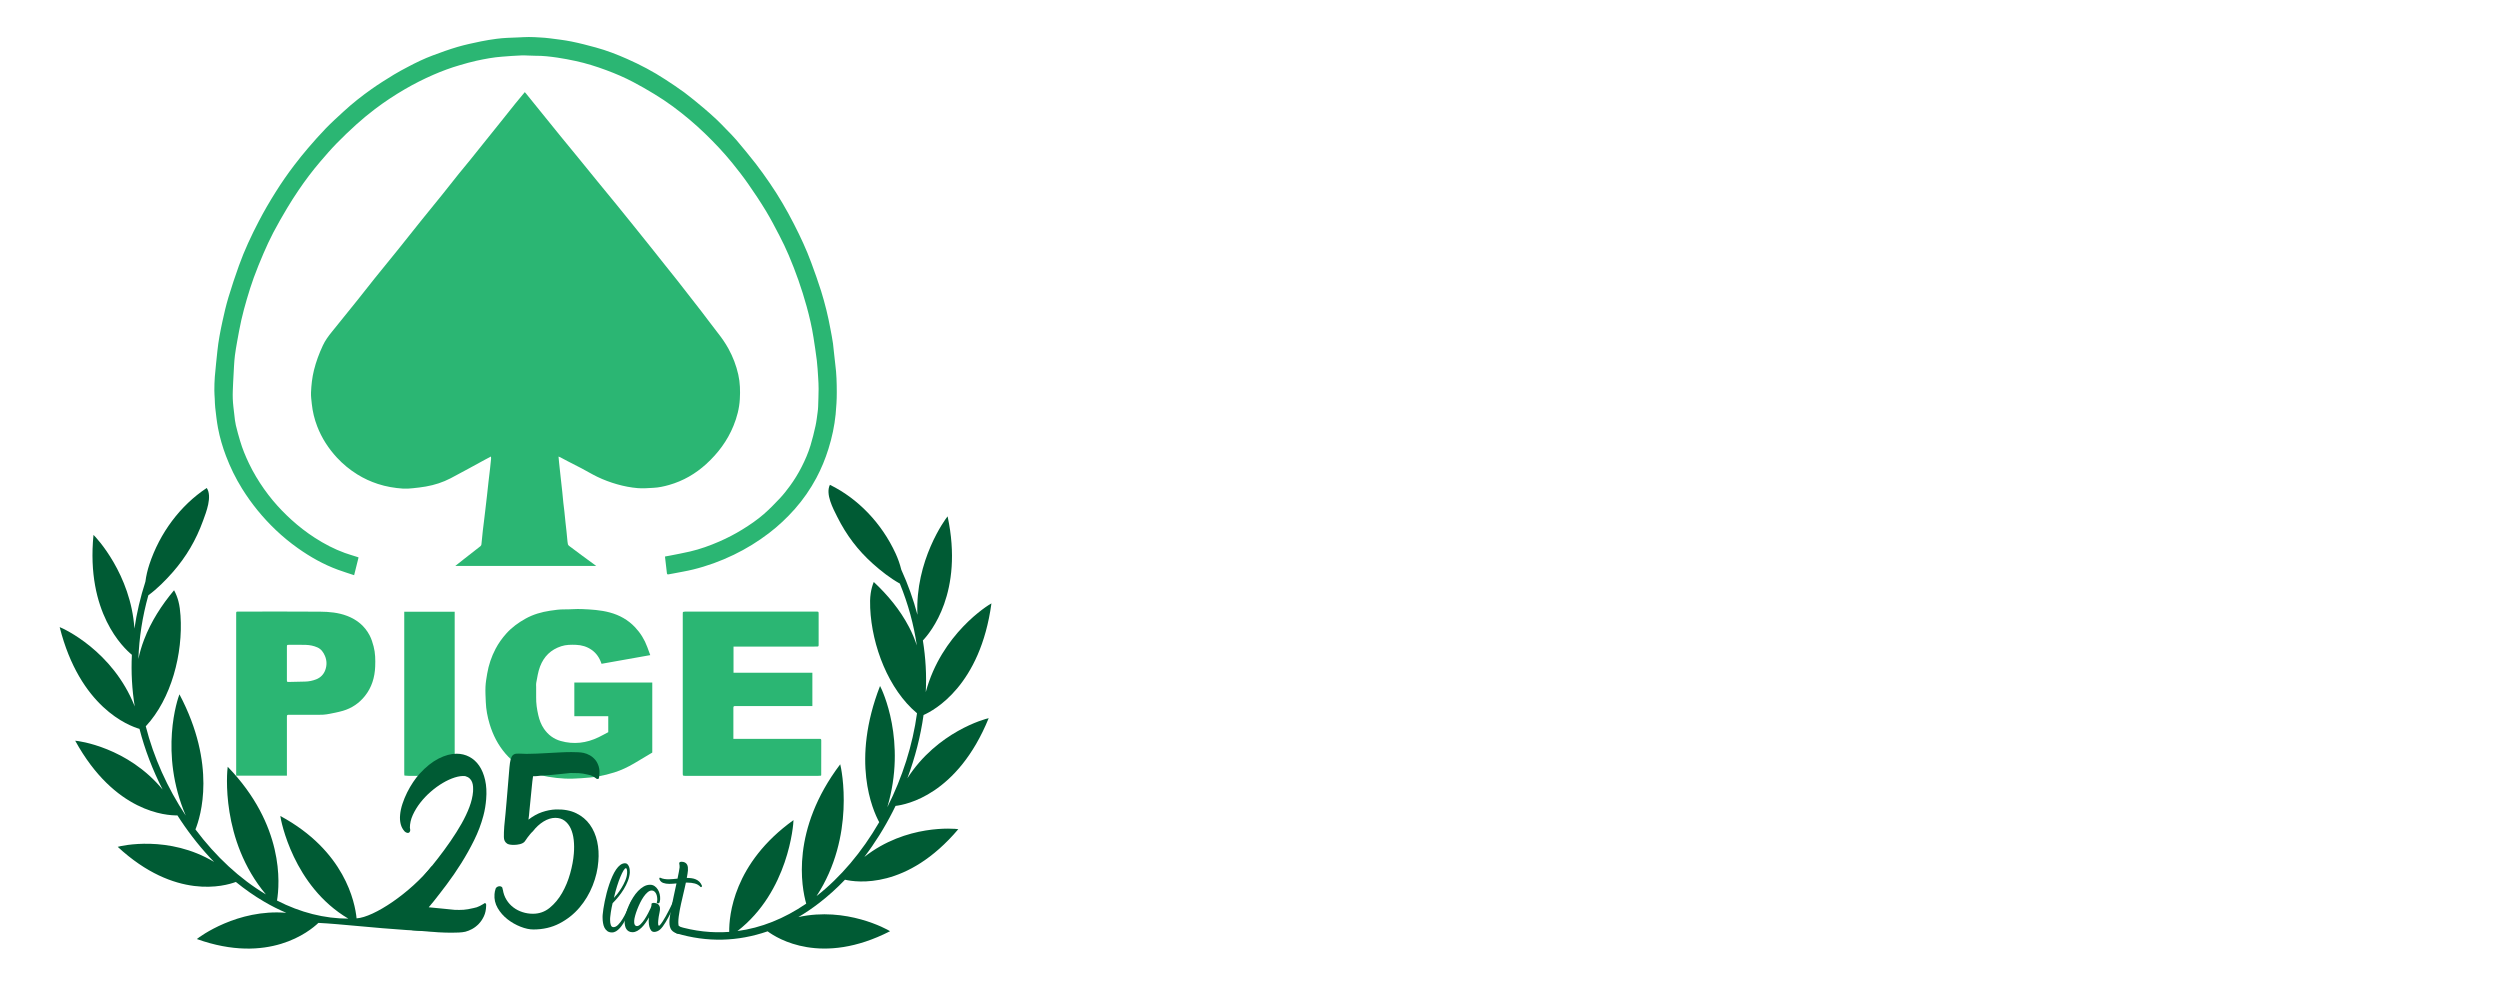
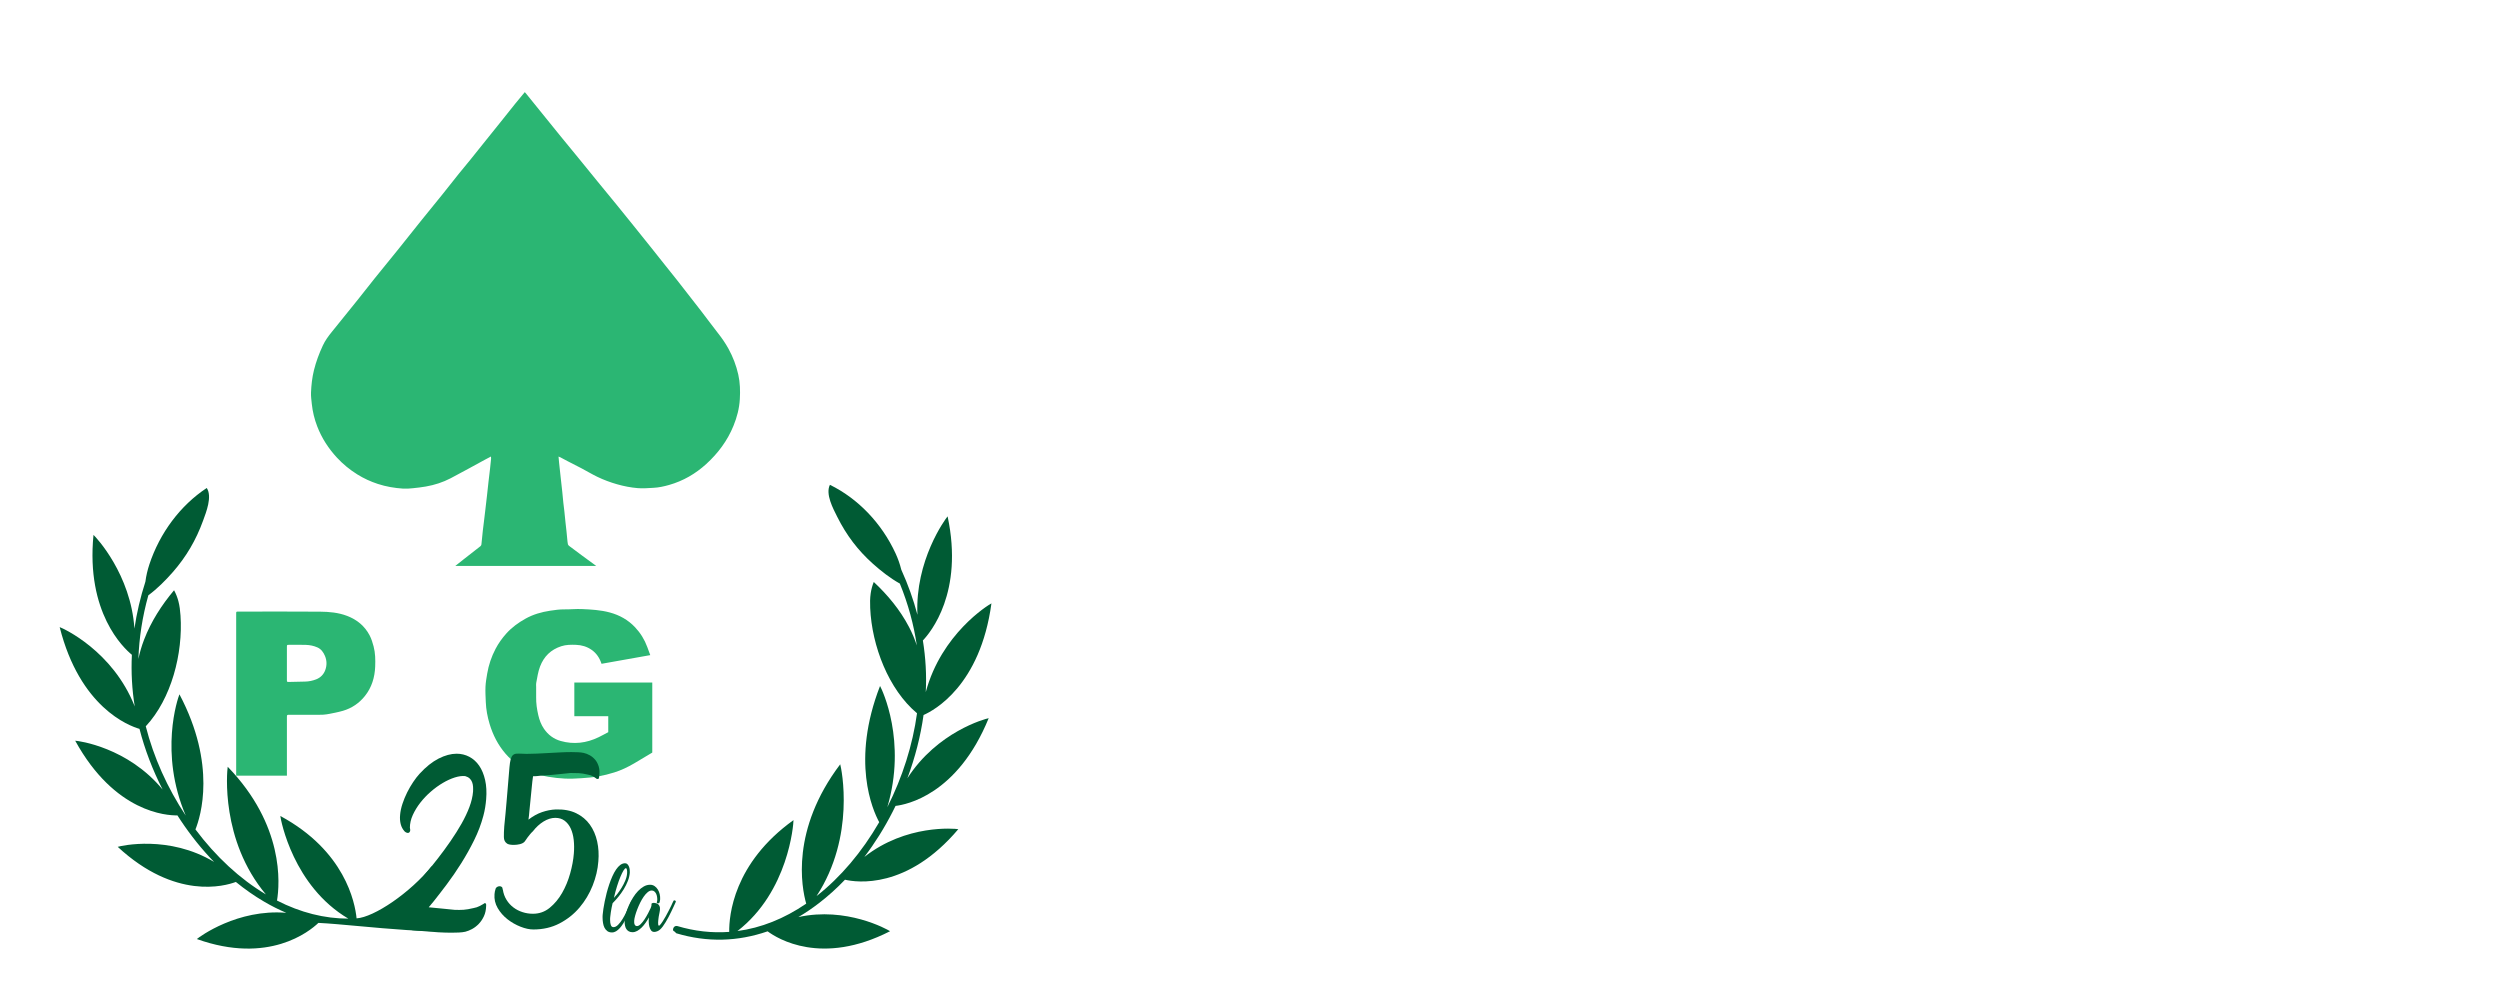
<svg xmlns="http://www.w3.org/2000/svg" id="Warstwa_1" x="0px" y="0px" width="200px" height="80px" viewBox="0 0 200 80" xml:space="preserve">
  <g>
    <g>
      <path fill-rule="evenodd" clip-rule="evenodd" fill="#2BB673" d="M41.984,7.37c0.057,0.065,0.099,0.111,0.138,0.161    c0.376,0.465,0.751,0.931,1.128,1.396c0.532,0.658,1.062,1.316,1.596,1.972c0.495,0.606,0.994,1.209,1.489,1.815    c0.494,0.605,0.984,1.213,1.478,1.817c0.495,0.606,0.995,1.208,1.489,1.815c0.454,0.557,0.905,1.116,1.356,1.677    c0.461,0.572,0.922,1.146,1.382,1.721c0.398,0.498,0.792,0.998,1.19,1.497c0.317,0.399,0.641,0.794,0.956,1.197    c0.65,0.83,1.301,1.662,1.945,2.497c0.426,0.55,0.833,1.113,1.263,1.659c0.328,0.415,0.632,0.845,0.885,1.308    c0.357,0.652,0.62,1.338,0.783,2.067c0.147,0.65,0.161,1.305,0.124,1.959c-0.041,0.741-0.229,1.455-0.511,2.145    c-0.486,1.189-1.234,2.189-2.177,3.049c-0.86,0.784-1.846,1.354-2.97,1.675c-0.409,0.116-0.822,0.208-1.247,0.229    c-0.417,0.02-0.838,0.06-1.252,0.026c-0.564-0.045-1.121-0.155-1.668-0.311c-0.542-0.154-1.067-0.351-1.573-0.594    c-0.432-0.208-0.845-0.458-1.271-0.683c-0.375-0.197-0.753-0.385-1.128-0.579c-0.19-0.098-0.378-0.202-0.567-0.302    c-0.034-0.018-0.072-0.029-0.141-0.057c0.017,0.175,0.029,0.326,0.044,0.478c0.041,0.392,0.083,0.784,0.127,1.176    c0.042,0.386,0.088,0.77,0.128,1.155c0.031,0.289,0.054,0.578,0.084,0.866c0.023,0.228,0.058,0.455,0.082,0.683    c0.033,0.3,0.061,0.601,0.092,0.901c0.025,0.24,0.057,0.481,0.081,0.722c0.022,0.214,0.039,0.427,0.062,0.641    c0.013,0.133,0.024,0.265,0.052,0.394c0.01,0.05,0.056,0.101,0.099,0.133c0.35,0.265,0.703,0.527,1.057,0.788    c0.36,0.266,0.721,0.528,1.106,0.81c-3.769,0-7.511,0-11.268,0c0.214-0.17,0.421-0.338,0.633-0.503    c0.457-0.357,0.916-0.71,1.37-1.07c0.041-0.032,0.078-0.093,0.083-0.144c0.042-0.364,0.072-0.729,0.111-1.092    c0.033-0.303,0.074-0.605,0.111-0.908c0.033-0.271,0.065-0.542,0.097-0.812c0.043-0.368,0.087-0.735,0.128-1.103    c0.04-0.358,0.077-0.715,0.117-1.073c0.041-0.363,0.087-0.725,0.128-1.088c0.029-0.26,0.055-0.52,0.081-0.779    c0.004-0.05-0.004-0.101-0.007-0.179c-0.171,0.091-0.324,0.169-0.476,0.251c-0.917,0.497-1.827,1.005-2.75,1.488    c-0.623,0.326-1.29,0.54-1.982,0.661c-0.353,0.062-0.71,0.104-1.067,0.139c-0.247,0.024-0.498,0.046-0.746,0.03    c-0.692-0.044-1.374-0.16-2.036-0.377c-0.574-0.188-1.122-0.439-1.632-0.757c-0.603-0.374-1.153-0.823-1.636-1.346    c-0.678-0.734-1.216-1.561-1.576-2.497c-0.224-0.58-0.371-1.181-0.435-1.8c-0.032-0.304-0.076-0.611-0.063-0.915    c0.025-0.601,0.091-1.199,0.236-1.786c0.169-0.683,0.415-1.336,0.711-1.973c0.184-0.396,0.44-0.745,0.714-1.083    c0.691-0.85,1.379-1.703,2.064-2.558c0.464-0.58,0.917-1.168,1.383-1.747c0.596-0.741,1.201-1.474,1.798-2.215    c0.667-0.829,1.325-1.665,1.992-2.494c0.522-0.65,1.054-1.293,1.577-1.943c0.454-0.565,0.899-1.137,1.353-1.702    c0.308-0.384,0.627-0.759,0.937-1.142c0.339-0.419,0.674-0.842,1.012-1.263c0.457-0.57,0.916-1.139,1.374-1.71    c0.406-0.507,0.809-1.017,1.216-1.523C41.484,7.97,41.727,7.682,41.984,7.37z" />
-       <path fill-rule="evenodd" clip-rule="evenodd" fill="#2BB673" d="M53.205,44.519c0.136-0.024,0.261-0.044,0.385-0.069    c0.538-0.108,1.079-0.205,1.614-0.33c0.806-0.188,1.585-0.469,2.344-0.8c0.63-0.274,1.241-0.591,1.829-0.953    c0.608-0.375,1.199-0.777,1.737-1.246c0.45-0.392,0.869-0.823,1.278-1.258c0.285-0.304,0.544-0.636,0.791-0.972    c0.358-0.485,0.671-0.998,0.946-1.536c0.282-0.553,0.529-1.121,0.709-1.712c0.157-0.519,0.288-1.047,0.404-1.577    c0.08-0.366,0.119-0.741,0.171-1.113c0.02-0.143,0.034-0.288,0.038-0.433c0.016-0.47,0.033-0.94,0.037-1.41    c0.001-0.301-0.015-0.603-0.035-0.903c-0.03-0.462-0.055-0.925-0.109-1.383C65.27,28.212,65.172,27.606,65.08,27    c-0.129-0.841-0.324-1.669-0.549-2.487c-0.193-0.703-0.413-1.4-0.654-2.088c-0.237-0.677-0.498-1.347-0.778-2.007    c-0.227-0.538-0.482-1.063-0.751-1.582c-0.346-0.667-0.694-1.335-1.083-1.978c-0.447-0.735-0.925-1.454-1.419-2.16    c-0.401-0.574-0.834-1.128-1.275-1.673c-0.672-0.827-1.405-1.6-2.17-2.34c-0.808-0.78-1.665-1.501-2.567-2.167    c-0.482-0.357-0.987-0.688-1.5-1.001c-0.547-0.336-1.108-0.652-1.675-0.953c-0.696-0.368-1.419-0.677-2.158-0.951    c-0.802-0.298-1.615-0.553-2.452-0.734c-0.48-0.104-0.964-0.196-1.451-0.269c-0.581-0.085-1.163-0.154-1.752-0.148    c-0.376,0.003-0.755-0.04-1.131-0.028c-0.51,0.016-1.018,0.061-1.527,0.098c-0.701,0.049-1.39,0.18-2.076,0.328    c-0.446,0.096-0.885,0.226-1.324,0.352c-0.722,0.208-1.426,0.469-2.114,0.768c-0.781,0.34-1.541,0.724-2.277,1.152    c-0.837,0.487-1.645,1.02-2.415,1.606c-0.503,0.383-0.993,0.786-1.462,1.208c-0.552,0.497-1.09,1.012-1.608,1.543    c-0.448,0.46-0.868,0.949-1.286,1.436c-0.623,0.727-1.198,1.491-1.735,2.282c-0.325,0.477-0.636,0.964-0.931,1.459    c-0.378,0.637-0.75,1.279-1.094,1.935c-0.287,0.548-0.545,1.111-0.79,1.679c-0.275,0.636-0.536,1.281-0.775,1.933    c-0.207,0.566-0.385,1.144-0.556,1.723c-0.162,0.549-0.31,1.102-0.437,1.659c-0.132,0.582-0.235,1.17-0.342,1.756    c-0.065,0.357-0.125,0.716-0.172,1.076c-0.037,0.282-0.055,0.566-0.073,0.85c-0.028,0.445-0.053,0.89-0.071,1.335    c-0.017,0.429-0.045,0.859-0.029,1.288c0.016,0.431,0.076,0.86,0.125,1.291c0.031,0.276,0.058,0.556,0.121,0.826    c0.099,0.427,0.221,0.849,0.345,1.27c0.182,0.616,0.428,1.208,0.705,1.788c0.174,0.365,0.365,0.719,0.572,1.066    c0.397,0.667,0.843,1.3,1.339,1.896c0.457,0.549,0.955,1.061,1.484,1.542c0.585,0.531,1.207,1.014,1.871,1.442    c0.756,0.488,1.55,0.906,2.398,1.213c0.336,0.121,0.68,0.219,1.021,0.328c0.027,0.009,0.053,0.021,0.082,0.034    c-0.117,0.469-0.232,0.931-0.354,1.419c-0.447-0.149-0.877-0.281-1.3-0.437c-1.149-0.423-2.208-1.021-3.204-1.727    c-0.618-0.439-1.204-0.92-1.755-1.443c-1.047-0.995-1.953-2.106-2.715-3.333c-0.511-0.824-0.936-1.694-1.279-2.602    c-0.274-0.725-0.494-1.469-0.637-2.23c-0.102-0.539-0.158-1.087-0.222-1.633c-0.028-0.235-0.027-0.474-0.039-0.71    c-0.011-0.219-0.032-0.439-0.031-0.658c0.003-0.366,0.006-0.732,0.037-1.096c0.057-0.687,0.135-1.371,0.204-2.056    c0.081-0.794,0.233-1.578,0.401-2.356c0.141-0.654,0.293-1.308,0.485-1.949c0.256-0.853,0.54-1.698,0.84-2.536    c0.439-1.226,0.992-2.403,1.593-3.557c0.412-0.792,0.861-1.562,1.336-2.317c0.468-0.745,0.966-1.468,1.501-2.166    c0.356-0.464,0.721-0.922,1.102-1.366c0.461-0.536,0.929-1.068,1.421-1.576c0.456-0.47,0.943-0.91,1.426-1.354    c0.705-0.65,1.458-1.242,2.241-1.795c0.576-0.408,1.178-0.779,1.779-1.15c0.359-0.222,0.737-0.414,1.109-0.614    c0.648-0.347,1.312-0.665,1.999-0.922c0.655-0.245,1.315-0.484,1.985-0.681c0.614-0.18,1.245-0.31,1.871-0.442    c0.412-0.087,0.831-0.147,1.249-0.206c0.279-0.039,0.561-0.057,0.842-0.075c0.299-0.018,0.601-0.024,0.901-0.036    c0.278-0.011,0.555-0.032,0.833-0.032c0.294,0,0.59,0.016,0.884,0.035c0.27,0.016,0.541,0.034,0.808,0.07    c0.572,0.076,1.148,0.139,1.713,0.253c0.655,0.132,1.304,0.301,1.949,0.477c0.867,0.235,1.705,0.561,2.523,0.923    c1.053,0.466,2.072,1.003,3.037,1.634c0.523,0.343,1.048,0.686,1.551,1.059c0.516,0.384,1.009,0.799,1.503,1.212    c0.36,0.3,0.708,0.614,1.051,0.934c0.263,0.245,0.509,0.508,0.76,0.766c0.278,0.287,0.566,0.567,0.824,0.872    c0.525,0.62,1.042,1.246,1.543,1.887c0.395,0.507,0.765,1.034,1.129,1.563c0.72,1.046,1.356,2.143,1.934,3.272    c0.517,1.008,0.997,2.033,1.388,3.097c0.274,0.749,0.548,1.5,0.786,2.262c0.311,1,0.562,2.016,0.749,3.048    c0.07,0.386,0.152,0.771,0.204,1.159c0.073,0.557,0.108,1.118,0.184,1.674c0.099,0.739,0.117,1.483,0.118,2.226    c0.002,0.586-0.035,1.175-0.091,1.758c-0.094,0.939-0.291,1.858-0.574,2.762c-0.252,0.81-0.572,1.589-0.969,2.334    c-0.477,0.891-1.05,1.72-1.718,2.477c-0.631,0.713-1.32,1.363-2.08,1.942c-0.878,0.67-1.811,1.244-2.804,1.724    c-1.049,0.509-2.143,0.907-3.275,1.183c-0.53,0.13-1.072,0.216-1.609,0.322c-0.112,0.021-0.226,0.041-0.338,0.062    c-0.076,0.015-0.123-0.003-0.131-0.091c-0.048-0.421-0.098-0.841-0.147-1.261C53.204,44.578,53.205,44.562,53.205,44.519z" />
      <path fill-rule="evenodd" clip-rule="evenodd" fill="#2BB673" d="M52.021,52.41c-1.327,0.236-2.61,0.465-3.898,0.694    c-0.154-0.466-0.403-0.843-0.792-1.115c-0.377-0.264-0.801-0.386-1.256-0.402c-0.396-0.014-0.791-0.014-1.174,0.111    c-0.829,0.271-1.39,0.812-1.7,1.632c-0.162,0.429-0.22,0.873-0.305,1.313c-0.019,0.097-0.004,0.197-0.004,0.297    c0,0.279,0.004,0.561,0,0.84c-0.008,0.482,0.061,0.955,0.169,1.425c0.091,0.396,0.229,0.767,0.458,1.101    c0.329,0.479,0.775,0.813,1.333,0.972c1.051,0.298,2.068,0.171,3.045-0.304c0.26-0.126,0.511-0.267,0.763-0.399    c0-0.431,0-0.845,0-1.277c-0.904,0-1.803,0-2.714,0c0-0.908,0-1.796,0-2.694c2.077,0,4.15,0,6.236,0c0,1.852,0,3.709,0,5.602    c-0.469,0.281-0.958,0.577-1.452,0.866c-0.504,0.295-1.033,0.55-1.592,0.724c-0.418,0.131-0.846,0.239-1.277,0.315    c-0.438,0.078-0.884,0.116-1.329,0.145c-0.452,0.029-0.907,0.054-1.359,0.03c-0.879-0.046-1.751-0.172-2.578-0.491    c-0.833-0.323-1.558-0.81-2.148-1.493c-0.605-0.701-1.013-1.501-1.278-2.383c-0.172-0.573-0.283-1.157-0.306-1.756    c-0.016-0.407-0.042-0.815-0.024-1.221c0.016-0.351,0.077-0.702,0.136-1.049c0.118-0.696,0.341-1.357,0.668-1.982    c0.235-0.447,0.526-0.854,0.864-1.232c0.441-0.49,0.965-0.869,1.534-1.186c0.612-0.341,1.278-0.532,1.97-0.636    c0.378-0.057,0.754-0.111,1.14-0.107c0.463,0.006,0.929-0.044,1.392-0.025c0.75,0.032,1.501,0.075,2.233,0.271    c0.786,0.211,1.469,0.593,2.028,1.184c0.433,0.459,0.761,0.989,0.978,1.583C51.86,51.969,51.937,52.18,52.021,52.41z" />
-       <path fill-rule="evenodd" clip-rule="evenodd" fill="#2BB673" d="M54.641,48.958c0.055-0.01,0.108-0.029,0.163-0.029    c3.497-0.001,6.995-0.001,10.492-0.001c0.192,0,0.195,0.001,0.195,0.191c0,0.805,0,1.609,0,2.413c0,0.193,0,0.193-0.193,0.193    c-2.139,0.001-4.279,0.001-6.418,0.001c-0.062,0-0.126,0-0.198,0c0,0.701,0,1.393,0,2.093c2.103,0,4.199,0,6.308,0    c0,0.89,0,1.766,0,2.666c-0.059,0-0.12,0-0.183,0c-1.975,0-3.952,0-5.928-0.001c-0.208,0-0.208,0-0.208,0.215    c0,0.734,0,1.469,0,2.203c0,0.059,0,0.116,0,0.206c0.071,0,0.138,0,0.205,0c2.198,0,4.395,0,6.593,0    c0.035,0,0.07,0.001,0.105-0.001c0.087-0.007,0.127,0.027,0.127,0.12c-0.002,0.927-0.002,1.854-0.003,2.779    c0,0.011-0.009,0.021-0.02,0.047c-0.078,0.006-0.165,0.016-0.25,0.016c-3.545,0.001-7.089,0.001-10.634,0    c-0.049,0-0.098-0.016-0.148-0.024c-0.006-0.013-0.011-0.025-0.017-0.039c-0.002-0.04-0.008-0.081-0.008-0.121    c0-4.261,0.001-8.52,0.001-12.778c0-0.035,0.003-0.07,0.004-0.105C54.632,48.987,54.636,48.973,54.641,48.958z" />
      <path fill-rule="evenodd" clip-rule="evenodd" fill="#2BB673" d="M22.954,62.055c-1.369,0-2.707,0-4.06,0c0-0.073,0-0.132,0-0.188    c0-4.227,0-8.452,0-12.678c0-0.288-0.024-0.261,0.266-0.261c2.151-0.001,4.302-0.012,6.453,0.006    c0.726,0.007,1.453,0.071,2.146,0.334c0.796,0.302,1.416,0.807,1.812,1.565c0.144,0.275,0.235,0.571,0.316,0.874    c0.142,0.536,0.149,1.079,0.128,1.62c-0.034,0.862-0.275,1.666-0.819,2.349c-0.458,0.576-1.05,0.979-1.756,1.187    c-0.419,0.123-0.853,0.2-1.283,0.28c-0.186,0.036-0.379,0.038-0.57,0.039c-0.81,0.004-1.621,0.001-2.431,0.001    c-0.202,0-0.203,0.001-0.203,0.201c0,1.487,0,2.973,0,4.459C22.954,61.912,22.954,61.98,22.954,62.055z M22.952,53.075    c0,0.438,0,0.875,0,1.312c0,0.164,0.005,0.173,0.164,0.169c0.429-0.008,0.858-0.023,1.288-0.029    c0.308-0.006,0.602-0.067,0.887-0.178c0.353-0.137,0.601-0.396,0.728-0.737c0.139-0.373,0.136-0.769-0.026-1.146    c-0.125-0.289-0.297-0.539-0.605-0.675c-0.294-0.129-0.602-0.19-0.917-0.2c-0.448-0.016-0.897-0.005-1.346-0.005    c-0.172,0.001-0.173,0.002-0.173,0.18C22.952,52.202,22.952,52.639,22.952,53.075z" />
-       <path fill-rule="evenodd" clip-rule="evenodd" fill="#2BB673" d="M32.346,62.005c-0.002-0.064-0.006-0.128-0.006-0.193    c-0.001-4.169,0-8.336,0-12.505c0-0.121,0-0.242,0-0.37c1.357,0,2.69,0,4.035,0c0,4.369,0,8.739,0,13.134c-0.085,0-0.17,0-0.255,0    c-1.131,0-2.263,0.001-3.394-0.001c-0.121,0-0.242-0.016-0.364-0.023C32.357,62.031,32.352,62.018,32.346,62.005z" />
    </g>
    <g>
      <g>
        <path fill="#005B34" d="M11.946,45.164c-0.147,0.449-0.253,0.9-0.314,1.371c-0.402,1.245-0.695,2.502-0.878,3.752     c-0.286-4.338-3.059-7.297-3.274-7.494c-0.612,6.22,2.405,9.047,3.07,9.59c-0.066,1.404,0.009,2.789,0.23,4.133     c-1.761-4.456-5.719-6.244-6.006-6.347c1.621,6.417,5.516,7.888,6.386,8.141c0.423,1.648,1.047,3.284,1.85,4.854     c-2.782-3.373-6.705-3.894-6.994-3.907c3.168,5.766,7.334,5.99,8.178,5.974c0.087,0.138,0.176,0.273,0.267,0.41     c0.808,1.212,1.703,2.324,2.665,3.313c-3.609-2.169-7.432-1.295-7.708-1.207c4.603,4.262,8.547,3.147,9.451,2.808     c0.729,0.594,1.483,1.121,2.258,1.574c0.588,0.346,1.181,0.643,1.776,0.896c-3.901-0.326-6.937,1.91-7.155,2.098     c5.739,2.054,9.008-0.607,9.724-1.292c3.304,0.154,11.494,1.338,12.33,0.118c0.008-0.011-4.976-0.969-4.964-0.977     c0.111-0.074,0.16-0.227,0.109-0.361c-0.056-0.149,1.729-3.487,1.631-3.367c-1.769,2.202-4.674,4.141-6.051,4.223     c-0.126-1.273-0.936-5.404-6.101-8.19c0.041,0.351,1.031,5.61,5.438,8.211c-1.901,0.001-3.82-0.481-5.703-1.445     c0.224-1.346,0.585-6.017-3.944-10.704c-0.058,0.377-0.585,5.872,3.055,10.213c-2.075-1.238-4.003-3.02-5.635-5.2     c0.417-1.041,1.705-5.159-1.281-10.808c-0.135,0.325-1.64,4.678,0.504,9.703c-1.479-2.229-2.57-4.675-3.198-7.145     c2.046-2.19,2.987-5.823,2.779-8.856c-0.026-0.392-0.071-0.782-0.171-1.159c-0.081-0.304-0.196-0.596-0.344-0.868     c-0.984,1.17-1.836,2.486-2.398,3.951c-0.197,0.514-0.348,1.029-0.456,1.546c0.055-1.68,0.321-3.392,0.796-5.093     c0.711-0.522,1.385-1.201,1.965-1.863c1.071-1.228,1.845-2.546,2.412-4.104c0.248-0.682,0.75-1.928,0.296-2.619     C14.432,40.429,12.781,42.631,11.946,45.164z" />
      </g>
      <g>
        <path fill="#005B34" d="M71.639,44.258c0.197,0.426,0.352,0.859,0.464,1.317c0.538,1.184,0.971,2.392,1.292,3.608     c-0.201-4.345,2.221-7.649,2.413-7.874c1.301,6.092-1.378,9.3-1.978,9.927c0.223,1.385,0.302,2.771,0.231,4.133     c1.251-4.658,4.98-6.958,5.254-7.098c-0.892,6.584-4.594,8.562-5.431,8.93c-0.236,1.691-0.673,3.397-1.295,5.063     c2.385-3.719,6.221-4.757,6.506-4.809c-2.502,6.144-6.612,6.92-7.451,7.017c-0.071,0.147-0.145,0.295-0.219,0.441     c-0.667,1.312-1.433,2.534-2.277,3.644c3.34-2.633,7.232-2.272,7.517-2.223c-4.094,4.842-8.134,4.26-9.067,4.043     c-0.657,0.687-1.347,1.31-2.067,1.863c-0.544,0.421-1.099,0.795-1.662,1.126c3.836-0.844,7.099,0.973,7.336,1.131     c-5.467,2.801-9.008,0.594-9.796,0.01c-2.396,0.826-4.823,0.896-7.303,0.156c-0.014-0.005-0.127-0.132-0.141-0.138     c-0.117-0.058-0.147-0.096-0.111-0.236c0.039-0.154,0.186-0.247,0.329-0.205c1.387,0.415,2.777,0.568,4.153,0.467     c-0.017-1.28,0.326-5.488,5.143-8.941c-0.001,0.354-0.398,5.707-4.483,8.874c1.887-0.252,3.739-0.986,5.5-2.192     c-0.372-1.307-1.252-5.896,2.721-11.149c0.1,0.366,1.236,5.751-1.893,10.543c1.922-1.504,3.636-3.529,5.012-5.912     c-0.53-0.976-2.267-4.893,0.067-10.896c0.17,0.304,2.149,4.425,0.582,9.699c1.219-2.41,2.03-4.981,2.377-7.517     c-2.275-1.902-3.614-5.384-3.747-8.423c-0.017-0.391-0.016-0.785,0.041-1.172c0.046-0.312,0.128-0.618,0.245-0.908     c1.106,1.03,2.099,2.224,2.821,3.603c0.253,0.484,0.46,0.976,0.624,1.476c-0.241-1.661-0.696-3.325-1.358-4.95     c-0.765-0.424-1.509-1.008-2.158-1.589c-1.2-1.075-2.116-2.281-2.852-3.754c-0.321-0.643-0.958-1.812-0.585-2.558     C68.644,39.887,70.527,41.854,71.639,44.258z" />
      </g>
      <path fill="#005B34" d="M31.874,74.174c-0.063,0.004-0.167-0.008-0.214,0c-0.158,0.018-0.367,0.057-0.485,0.034    c-0.119-0.021,0.034,0.059,0.011-0.148v0.013c-0.016-0.12-0.014-0.229,0.005-0.323c0.02-0.096,0.054-0.212,0.101-0.35l0.238-0.416    l0.035-0.039v0.014c0.182-0.26,0.39-0.533,0.623-0.823c0.233-0.289,0.489-0.603,0.766-0.939c0.316-0.38,0.654-0.784,1.015-1.212    c0.36-0.428,0.716-0.868,1.068-1.321s0.69-0.916,1.015-1.387c0.324-0.471,0.615-0.933,0.872-1.386    c0.257-0.455,0.467-0.897,0.629-1.329s0.26-0.843,0.291-1.231c0.008-0.138,0.008-0.271,0-0.401s-0.034-0.25-0.077-0.362    c-0.043-0.113-0.108-0.21-0.195-0.292c-0.087-0.082-0.206-0.145-0.356-0.188c-0.245-0.025-0.524,0.011-0.837,0.11    c-0.313,0.1-0.633,0.246-0.961,0.441c-0.329,0.193-0.649,0.428-0.961,0.699s-0.591,0.565-0.836,0.881    c-0.246,0.315-0.445,0.645-0.6,0.985s-0.231,0.681-0.231,1.017v-0.013c0.032,0.13,0.036,0.227,0.012,0.292    c-0.023,0.064-0.059,0.105-0.106,0.123c-0.047,0.017-0.102,0.015-0.161-0.007c-0.059-0.021-0.112-0.055-0.16-0.097    c-0.159-0.173-0.266-0.372-0.321-0.596c-0.055-0.226-0.071-0.467-0.047-0.727c0.024-0.285,0.087-0.583,0.19-0.894    c0.103-0.311,0.227-0.614,0.374-0.908c0.146-0.293,0.307-0.569,0.481-0.828c0.174-0.26,0.344-0.48,0.51-0.661    c0.506-0.553,1.015-0.959,1.525-1.219c0.511-0.259,0.992-0.389,1.442-0.389c0.364,0,0.702,0.082,1.015,0.246    c0.312,0.165,0.576,0.402,0.79,0.713s0.372,0.693,0.475,1.147c0.103,0.453,0.131,0.965,0.083,1.535    c-0.016,0.207-0.042,0.424-0.078,0.648c-0.036,0.224-0.085,0.453-0.148,0.687c-0.174,0.656-0.419,1.305-0.736,1.943    c-0.317,0.64-0.661,1.255-1.033,1.847c-0.372,0.593-0.754,1.149-1.146,1.672c-0.392,0.522-0.754,0.991-1.086,1.406l-0.368,0.441    l1.175,0.115l0.914,0.092c0.253,0.008,0.486,0.007,0.7-0.007c0.213-0.014,0.479-0.06,0.795-0.136    c0.19-0.035,0.348-0.086,0.475-0.156c0.126-0.069,0.229-0.125,0.309-0.168c0.071-0.053,0.114-0.078,0.13-0.078l-0.012,0.014    c0.087-0.019,0.123,0.056,0.107,0.22c-0.008,0.312-0.067,0.585-0.178,0.822c-0.111,0.238-0.248,0.441-0.41,0.609    c-0.163,0.169-0.338,0.305-0.528,0.408s-0.372,0.177-0.546,0.221c-0.158,0.034-0.332,0.056-0.522,0.064s-0.388,0.014-0.594,0.014    c-0.324,0-0.67-0.012-1.039-0.032c-0.368-0.022-0.734-0.051-1.098-0.085c-0.325-0.025-0.643-0.052-0.956-0.078" />
      <path fill="#005B34" d="M39.655,71.078c0.023-0.051,0.065-0.094,0.125-0.129c0.06-0.034,0.123-0.051,0.19-0.051    c0.067,0,0.125,0.019,0.172,0.058c0.047,0.039,0.071,0.105,0.071,0.2h0.012c0.047,0.312,0.146,0.589,0.296,0.829    c0.15,0.243,0.334,0.445,0.552,0.609c0.218,0.165,0.461,0.29,0.73,0.376c0.269,0.087,0.546,0.13,0.831,0.13    c0.506,0,0.953-0.157,1.342-0.474c0.386-0.315,0.717-0.711,0.99-1.186s0.489-0.996,0.647-1.562c0.158-0.564,0.257-1.099,0.296-1.6    c0.031-0.381,0.028-0.743-0.011-1.089c-0.04-0.347-0.119-0.648-0.238-0.908c-0.118-0.258-0.281-0.465-0.486-0.621    c-0.206-0.156-0.456-0.232-0.748-0.232c-0.309,0-0.622,0.097-0.938,0.29c-0.317,0.195-0.602,0.456-0.855,0.784    c-0.095,0.087-0.176,0.173-0.243,0.26c-0.068,0.086-0.129,0.164-0.184,0.233c-0.055,0.077-0.103,0.146-0.143,0.207    c-0.04,0.062-0.075,0.107-0.106,0.143c-0.087,0.087-0.21,0.149-0.368,0.188c-0.159,0.039-0.321,0.058-0.487,0.058    c-0.111,0-0.216-0.008-0.315-0.025c-0.099-0.019-0.18-0.048-0.243-0.091h0.012c-0.159-0.104-0.24-0.273-0.244-0.512    c-0.004-0.237,0.006-0.521,0.03-0.85l0.012-0.129c0.032-0.294,0.061-0.594,0.089-0.901c0.028-0.307,0.058-0.641,0.089-1.004    c0.031-0.363,0.065-0.762,0.101-1.198c0.036-0.438,0.077-0.937,0.125-1.498c0.024-0.267,0.056-0.477,0.095-0.628    c0.04-0.15,0.097-0.263,0.172-0.337c0.075-0.073,0.17-0.114,0.285-0.123c0.114-0.008,0.259-0.008,0.433,0    c0.04,0,0.099,0.002,0.178,0.007c0.079,0.004,0.15,0.007,0.214,0.007c0.245,0,0.516-0.007,0.812-0.02    c0.297-0.014,0.595-0.028,0.896-0.046c0.333-0.018,0.657-0.034,0.974-0.052c0.316-0.017,0.617-0.025,0.902-0.025    c0.182,0,0.357,0.004,0.528,0.013c0.17,0.008,0.319,0.025,0.445,0.052c0.158,0.034,0.321,0.097,0.487,0.188    s0.313,0.212,0.439,0.363c0.127,0.15,0.222,0.335,0.285,0.551s0.076,0.467,0.036,0.751c-0.008,0.087-0.02,0.149-0.036,0.188    s-0.056,0.055-0.118,0.045c-0.04,0-0.08-0.021-0.119-0.064c-0.056-0.043-0.135-0.095-0.237-0.155    c-0.104-0.061-0.237-0.104-0.403-0.13c-0.277-0.069-0.519-0.107-0.724-0.117c-0.206-0.008-0.423-0.012-0.653-0.012l-0.499,0.051    c-0.316,0.035-0.636,0.067-0.961,0.098c-0.324,0.029-0.653,0.054-0.985,0.071c-0.016,0-0.034,0.002-0.054,0.006    c-0.02,0.005-0.037,0.007-0.053,0.007c-0.063,0.009-0.134,0.016-0.213,0.02s-0.159,0.007-0.238,0.007    c-0.039,0.259-0.075,0.563-0.106,0.913c-0.032,0.351-0.067,0.706-0.106,1.069c-0.032,0.26-0.059,0.521-0.078,0.784    c-0.02,0.263-0.045,0.499-0.077,0.705c0.356-0.274,0.718-0.477,1.086-0.602c0.368-0.126,0.733-0.197,1.099-0.214    c0.641-0.018,1.187,0.084,1.638,0.305c0.45,0.221,0.814,0.524,1.092,0.913c0.276,0.389,0.471,0.836,0.582,1.342    s0.143,1.035,0.095,1.587c-0.047,0.648-0.2,1.296-0.457,1.944c-0.257,0.647-0.607,1.233-1.05,1.756s-0.975,0.945-1.597,1.27    s-1.319,0.486-2.095,0.486c-0.309,0-0.651-0.073-1.027-0.221s-0.724-0.346-1.044-0.596c-0.32-0.251-0.582-0.549-0.783-0.894    c-0.202-0.346-0.287-0.718-0.255-1.115c0.008-0.069,0.017-0.14,0.029-0.213C39.602,71.246,39.624,71.165,39.655,71.078z" />
      <path fill="#005B34" d="M50.006,69.06c0.077,0,0.14,0.026,0.19,0.077c0.05,0.053,0.09,0.115,0.121,0.189    c0.031,0.076,0.051,0.157,0.06,0.245s0.012,0.167,0.009,0.237c-0.018,0.223-0.071,0.446-0.158,0.67    c-0.087,0.223-0.194,0.439-0.322,0.651c-0.128,0.211-0.27,0.412-0.426,0.604c-0.156,0.191-0.312,0.365-0.471,0.522    c-0.033,0.133-0.06,0.253-0.08,0.359s-0.04,0.227-0.062,0.359c-0.021,0.134-0.039,0.266-0.05,0.395    c-0.007,0.043-0.009,0.085-0.009,0.122c0,0.039,0,0.076,0,0.113c0,0.159,0.019,0.294,0.059,0.404s0.11,0.165,0.21,0.165    c0.125,0,0.249-0.062,0.37-0.186c0.123-0.122,0.238-0.273,0.35-0.454c0.111-0.18,0.215-0.37,0.309-0.569    c0.096-0.199,0.177-0.378,0.248-0.534c0.037-0.09,0.07-0.168,0.101-0.234c0.03-0.067,0.055-0.114,0.073-0.141    c0.012-0.01,0.025-0.016,0.039-0.021c0.013-0.003,0.025-0.004,0.034-0.004c0.028,0,0.049,0.009,0.066,0.027    c0.018,0.019,0.032,0.04,0.044,0.067l-0.156,0.344h0.004c-0.063,0.15-0.133,0.307-0.206,0.471c-0.072,0.162-0.15,0.323-0.23,0.479    c-0.082,0.156-0.166,0.307-0.256,0.449c-0.09,0.144-0.183,0.27-0.279,0.378c-0.097,0.107-0.197,0.193-0.302,0.257    c-0.106,0.063-0.215,0.095-0.328,0.095c-0.149,0-0.271-0.035-0.369-0.104c-0.095-0.07-0.171-0.16-0.229-0.271    c-0.057-0.113-0.096-0.237-0.118-0.378c-0.023-0.14-0.036-0.281-0.036-0.425c0-0.047,0-0.092,0-0.137s0.004-0.089,0.01-0.133    v0.005c0.009-0.119,0.028-0.27,0.055-0.449c0.028-0.18,0.062-0.377,0.106-0.592c0.042-0.215,0.093-0.438,0.155-0.672    c0.061-0.232,0.129-0.462,0.206-0.689c0.076-0.226,0.16-0.441,0.251-0.646c0.092-0.205,0.189-0.385,0.295-0.54    c0.105-0.154,0.217-0.278,0.337-0.369C49.746,69.105,49.873,69.06,50.006,69.06z M50.071,69.454c-0.049,0-0.111,0.061-0.188,0.182    c-0.076,0.123-0.158,0.289-0.246,0.5c-0.089,0.211-0.179,0.462-0.271,0.751c-0.091,0.29-0.176,0.605-0.255,0.945    c0.063-0.061,0.151-0.161,0.263-0.3c0.11-0.141,0.223-0.301,0.335-0.482c0.114-0.182,0.214-0.374,0.302-0.579    c0.089-0.205,0.141-0.402,0.156-0.592c0.003-0.044,0.004-0.089,0.004-0.137c0-0.05-0.004-0.095-0.011-0.139    c-0.008-0.042-0.019-0.079-0.035-0.106C50.11,69.468,50.092,69.454,50.071,69.454z" />
      <path fill="#005B34" d="M52.75,72.226c-0.006,0.011-0.023,0.021-0.053,0.03c-0.029,0.011-0.049,0.015-0.061,0.015    c-0.037,0-0.069-0.02-0.096-0.06c0.012-0.037,0.02-0.07,0.024-0.103c0.005-0.031,0.01-0.066,0.017-0.103    c0.002-0.083-0.002-0.171-0.017-0.262c-0.014-0.092-0.039-0.174-0.075-0.248c-0.037-0.072-0.084-0.134-0.143-0.182    c-0.058-0.049-0.127-0.072-0.21-0.072c-0.106,0-0.215,0.046-0.324,0.137c-0.11,0.092-0.215,0.21-0.315,0.354    c-0.102,0.146-0.196,0.308-0.284,0.487c-0.088,0.181-0.167,0.358-0.235,0.537c-0.069,0.178-0.125,0.345-0.167,0.502    c-0.043,0.156-0.067,0.282-0.074,0.379c-0.003,0.047-0.003,0.097-0.002,0.15c0.002,0.053,0.01,0.103,0.026,0.147    c0.015,0.044,0.038,0.081,0.068,0.108c0.031,0.029,0.074,0.044,0.128,0.044c0.095,0,0.195-0.053,0.3-0.158    c0.106-0.104,0.208-0.231,0.307-0.382c0.099-0.149,0.191-0.307,0.277-0.472c0.084-0.165,0.157-0.309,0.215-0.433    c0.009-0.036,0.023-0.08,0.043-0.129c0.019-0.05,0.026-0.104,0.02-0.165c-0.005-0.047,0.011-0.078,0.05-0.092    c0.04-0.016,0.083-0.025,0.128-0.028c0.18,0.017,0.307,0.062,0.378,0.137c0.071,0.076,0.111,0.165,0.121,0.268    c0.009,0.107-0.001,0.222-0.03,0.345c-0.029,0.123-0.051,0.238-0.067,0.345c-0.002,0.023-0.008,0.062-0.016,0.115    s-0.015,0.111-0.021,0.175c-0.006,0.063-0.01,0.127-0.014,0.191c-0.002,0.065-0.001,0.119,0.008,0.163    c0.007,0.043,0.021,0.071,0.04,0.084c0.02,0.014,0.05,0.003,0.089-0.034c0.073-0.08,0.151-0.184,0.234-0.312    c0.083-0.129,0.164-0.266,0.245-0.41c0.08-0.146,0.158-0.292,0.233-0.439s0.143-0.284,0.204-0.406    c0.032-0.08,0.067-0.156,0.103-0.229c0.035-0.071,0.065-0.13,0.089-0.177c0.021-0.011,0.044-0.015,0.069-0.015    c0.027,0,0.049,0.009,0.066,0.027s0.031,0.04,0.043,0.067l-0.046,0.11c-0.042,0.094-0.092,0.2-0.148,0.324    c-0.057,0.123-0.118,0.253-0.184,0.389c-0.064,0.137-0.135,0.275-0.209,0.415c-0.076,0.14-0.15,0.273-0.225,0.399    c-0.075,0.127-0.15,0.242-0.229,0.348c-0.078,0.104-0.152,0.188-0.222,0.252c-0.062,0.057-0.135,0.104-0.22,0.14    c-0.085,0.037-0.169,0.055-0.251,0.055c-0.11,0-0.195-0.042-0.256-0.127c-0.062-0.085-0.106-0.188-0.135-0.305    c-0.029-0.118-0.044-0.241-0.048-0.367c-0.003-0.127,0.001-0.231,0.013-0.315c0-0.006,0-0.01,0-0.012    c0-0.001,0.002-0.015,0.004-0.037c-0.083,0.149-0.172,0.295-0.272,0.437c-0.099,0.142-0.204,0.268-0.315,0.377    c-0.111,0.11-0.229,0.199-0.35,0.268c-0.123,0.067-0.247,0.103-0.375,0.103c-0.119,0-0.219-0.023-0.302-0.07    c-0.081-0.047-0.147-0.108-0.197-0.186c-0.048-0.075-0.083-0.166-0.104-0.27c-0.021-0.103-0.032-0.211-0.032-0.324    c0-0.02,0-0.043,0-0.069c0-0.027,0.002-0.052,0.004-0.075c0.019-0.167,0.058-0.351,0.117-0.555    c0.061-0.203,0.136-0.409,0.229-0.616c0.094-0.208,0.202-0.41,0.323-0.607c0.121-0.195,0.255-0.369,0.4-0.521    c0.145-0.152,0.297-0.273,0.46-0.366c0.162-0.091,0.329-0.137,0.502-0.137c0.135,0,0.254,0.034,0.358,0.104    c0.104,0.07,0.19,0.162,0.26,0.273c0.07,0.111,0.121,0.236,0.153,0.374c0.032,0.139,0.043,0.277,0.035,0.417    c-0.009,0.097-0.028,0.186-0.055,0.27L52.75,72.226z" />
-       <path fill="#005B34" d="M54.283,74.233l0.261-0.047c-0.188-0.043-0.252-0.113-0.258-0.155c-0.011-0.073-0.021-0.155-0.021-0.252    c0-0.141,0.012-0.297,0.035-0.471c0.023-0.172,0.05-0.345,0.083-0.517s0.064-0.331,0.098-0.479    c0.034-0.147,0.061-0.265,0.082-0.352l0.015-0.064l0.087-0.38c0.036-0.156,0.071-0.31,0.107-0.459    c0.036-0.15,0.068-0.3,0.098-0.449h0.115c0.214,0,0.412,0.023,0.597,0.071c0.184,0.048,0.341,0.143,0.469,0.283    c0.036,0.017,0.065,0.01,0.086-0.021c0.022-0.03,0.027-0.059,0.015-0.084h0.004c-0.052-0.127-0.119-0.232-0.201-0.313    c-0.083-0.081-0.177-0.145-0.282-0.191c-0.105-0.047-0.22-0.079-0.343-0.095c-0.124-0.017-0.252-0.025-0.387-0.025    c0.021-0.113,0.042-0.22,0.057-0.32c0.017-0.099,0.029-0.192,0.035-0.279c0.006-0.086,0.004-0.172-0.005-0.254    c-0.009-0.084-0.032-0.158-0.071-0.223c-0.038-0.065-0.092-0.117-0.164-0.157c-0.072-0.04-0.167-0.061-0.286-0.061    c-0.042,0-0.081,0.008-0.113,0.022c-0.031,0.016-0.05,0.046-0.057,0.093c0,0.013,0.001,0.027,0.002,0.042    c0.002,0.016,0.005,0.031,0.008,0.048c0.006,0.033,0.011,0.069,0.016,0.107c0.004,0.039,0.006,0.085,0.002,0.143    c-0.007,0.069-0.024,0.184-0.055,0.342c-0.031,0.158-0.068,0.342-0.11,0.553c-0.119,0.012-0.241,0.025-0.365,0.036    c-0.126,0.013-0.243,0.019-0.353,0.019c-0.116,0-0.228-0.01-0.335-0.026c-0.108-0.017-0.208-0.045-0.3-0.089l0.004,0.005    c-0.028-0.021-0.05-0.028-0.067-0.022c-0.017,0.006-0.028,0.015-0.034,0.03c-0.006,0.014-0.007,0.033-0.005,0.054    c0.003,0.022,0.009,0.042,0.015,0.059c0.058,0.136,0.157,0.229,0.297,0.279c0.139,0.05,0.303,0.075,0.489,0.075    c0.088,0,0.181-0.004,0.274-0.011c0.095-0.007,0.194-0.015,0.297-0.025l-0.063,0.285c-0.052,0.239-0.105,0.489-0.16,0.746    c-0.055,0.259-0.105,0.505-0.152,0.74c-0.045,0.234-0.084,0.45-0.118,0.646c-0.034,0.195-0.056,0.352-0.063,0.464    c-0.005,0.04-0.006,0.078-0.008,0.115c-0.001,0.036-0.002,0.073-0.002,0.11c0,0.263,0.054,0.468,0.161,0.613    c0.105,0.147,0.38,0.316,0.651,0.316c0.165,0,0.237-0.163,0.387-0.298c0.028-0.026,0.056-0.054,0.083-0.083L54.283,74.233z" />
    </g>
  </g>
</svg>